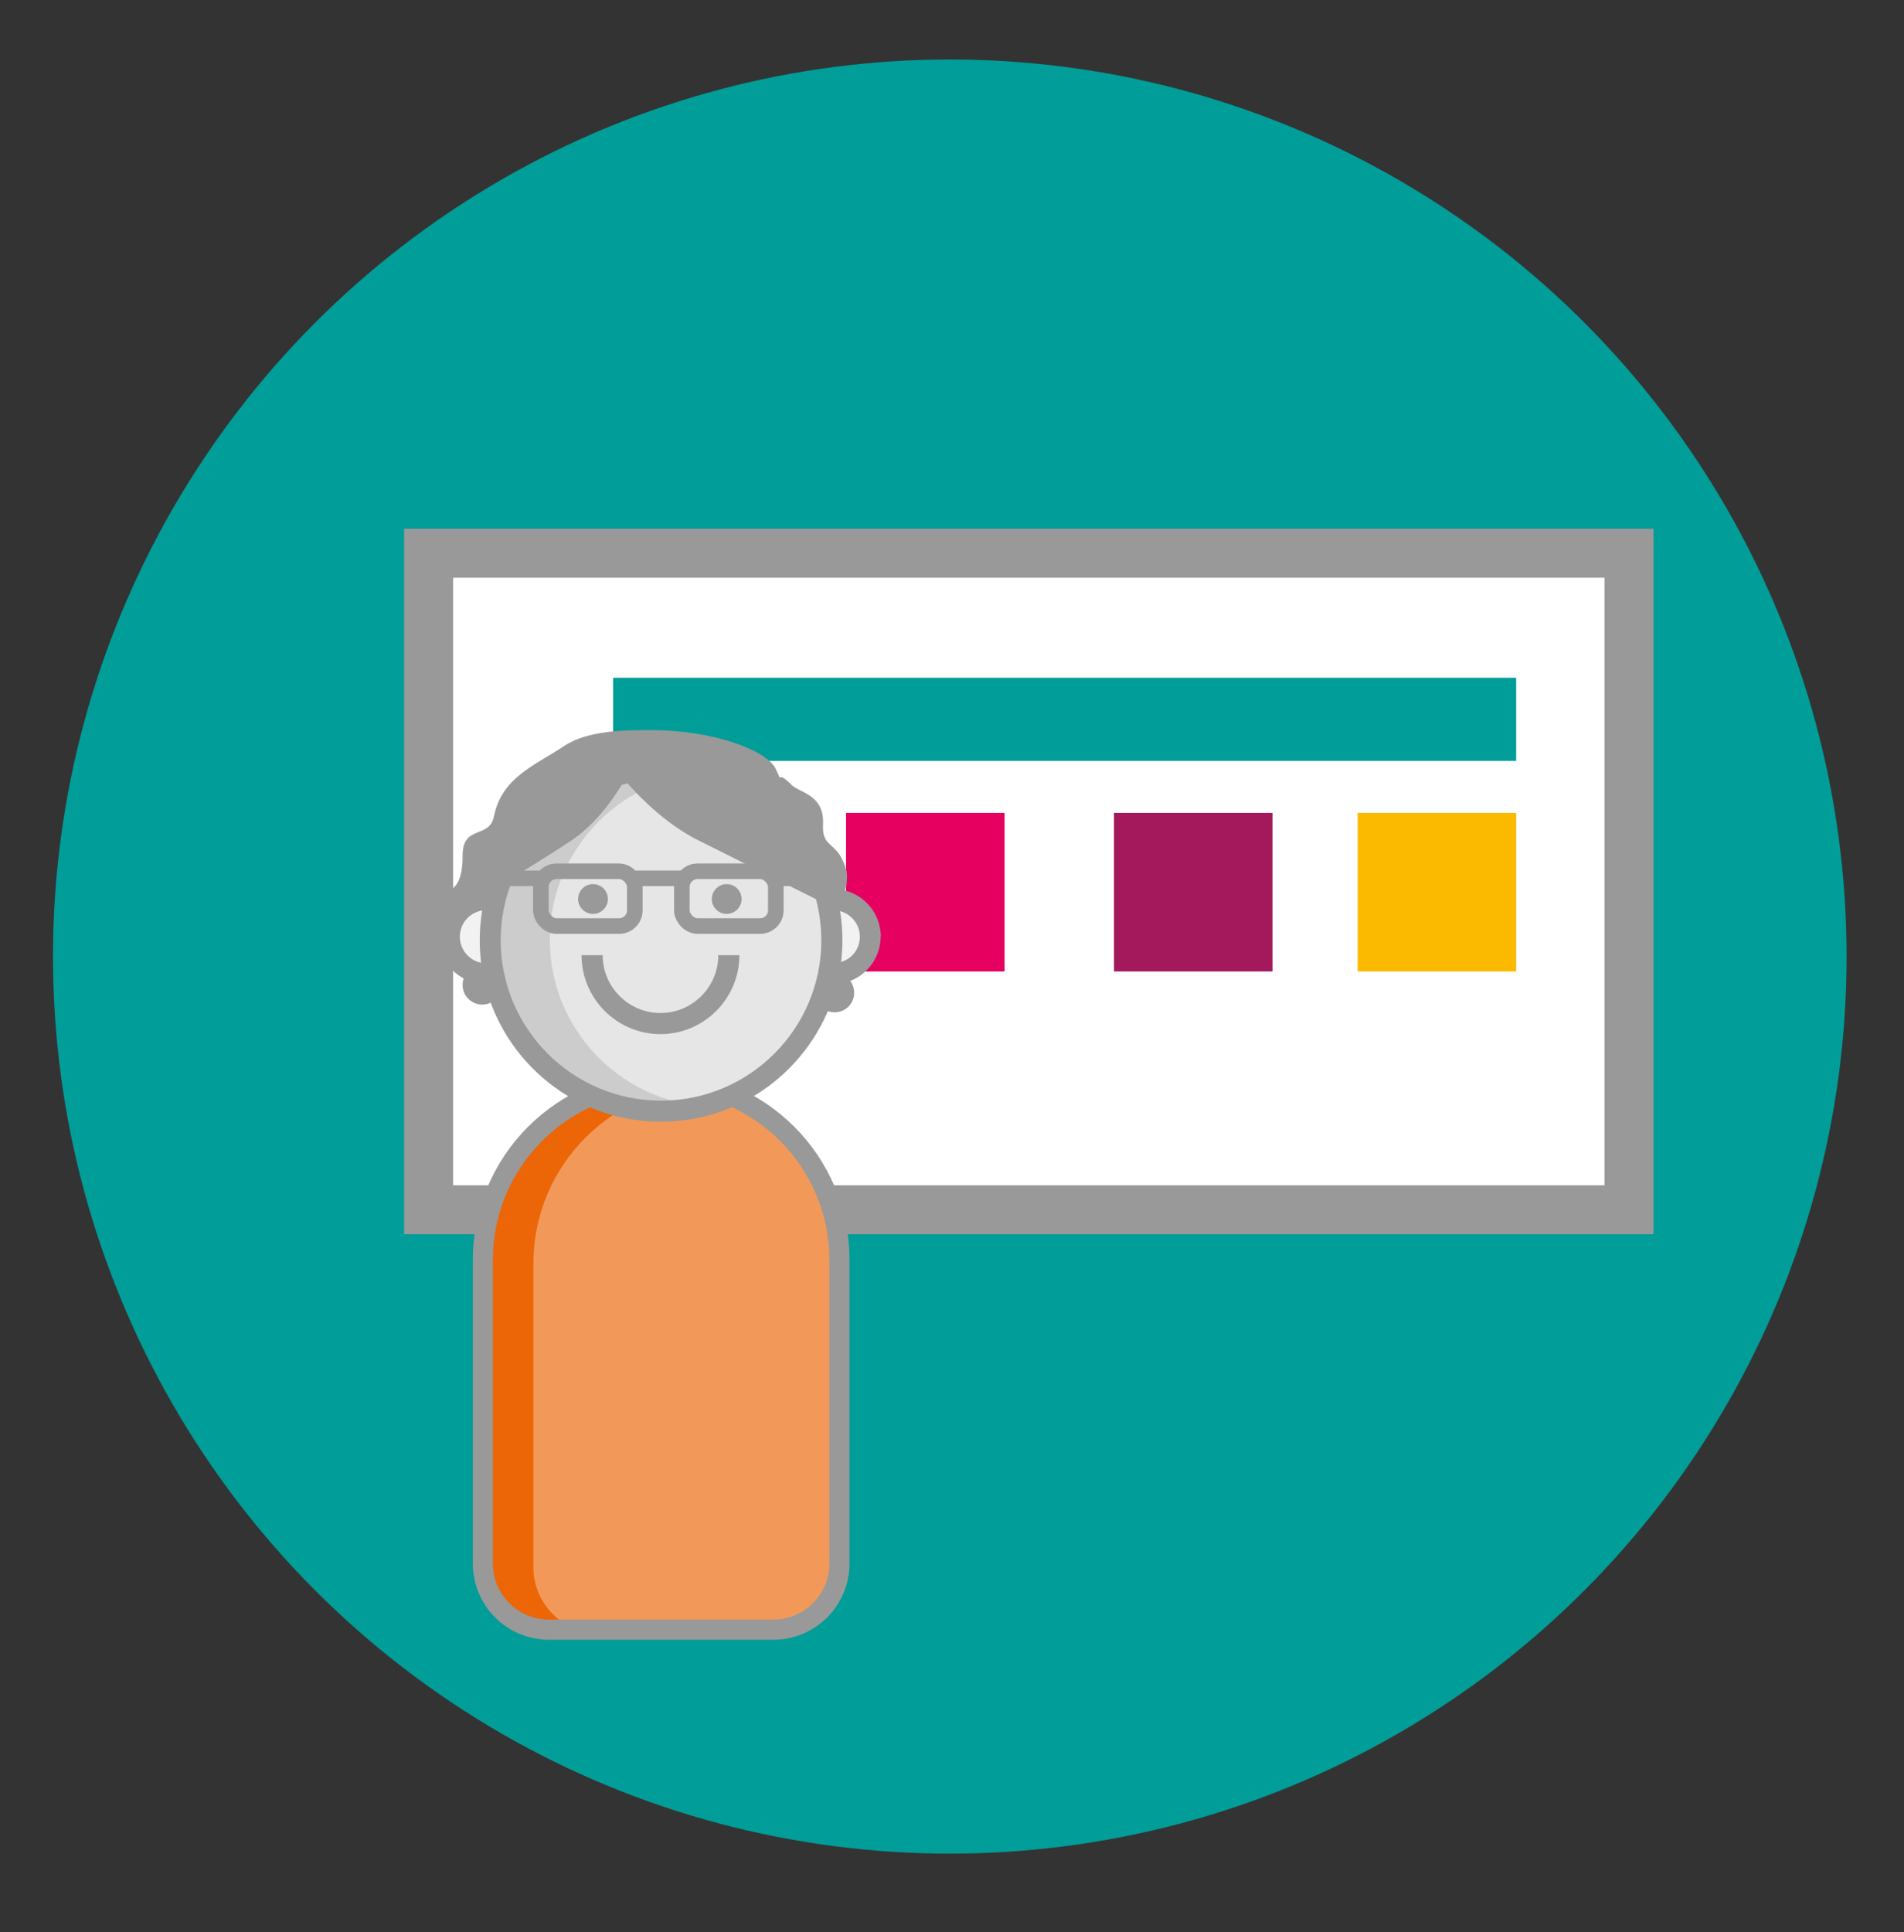
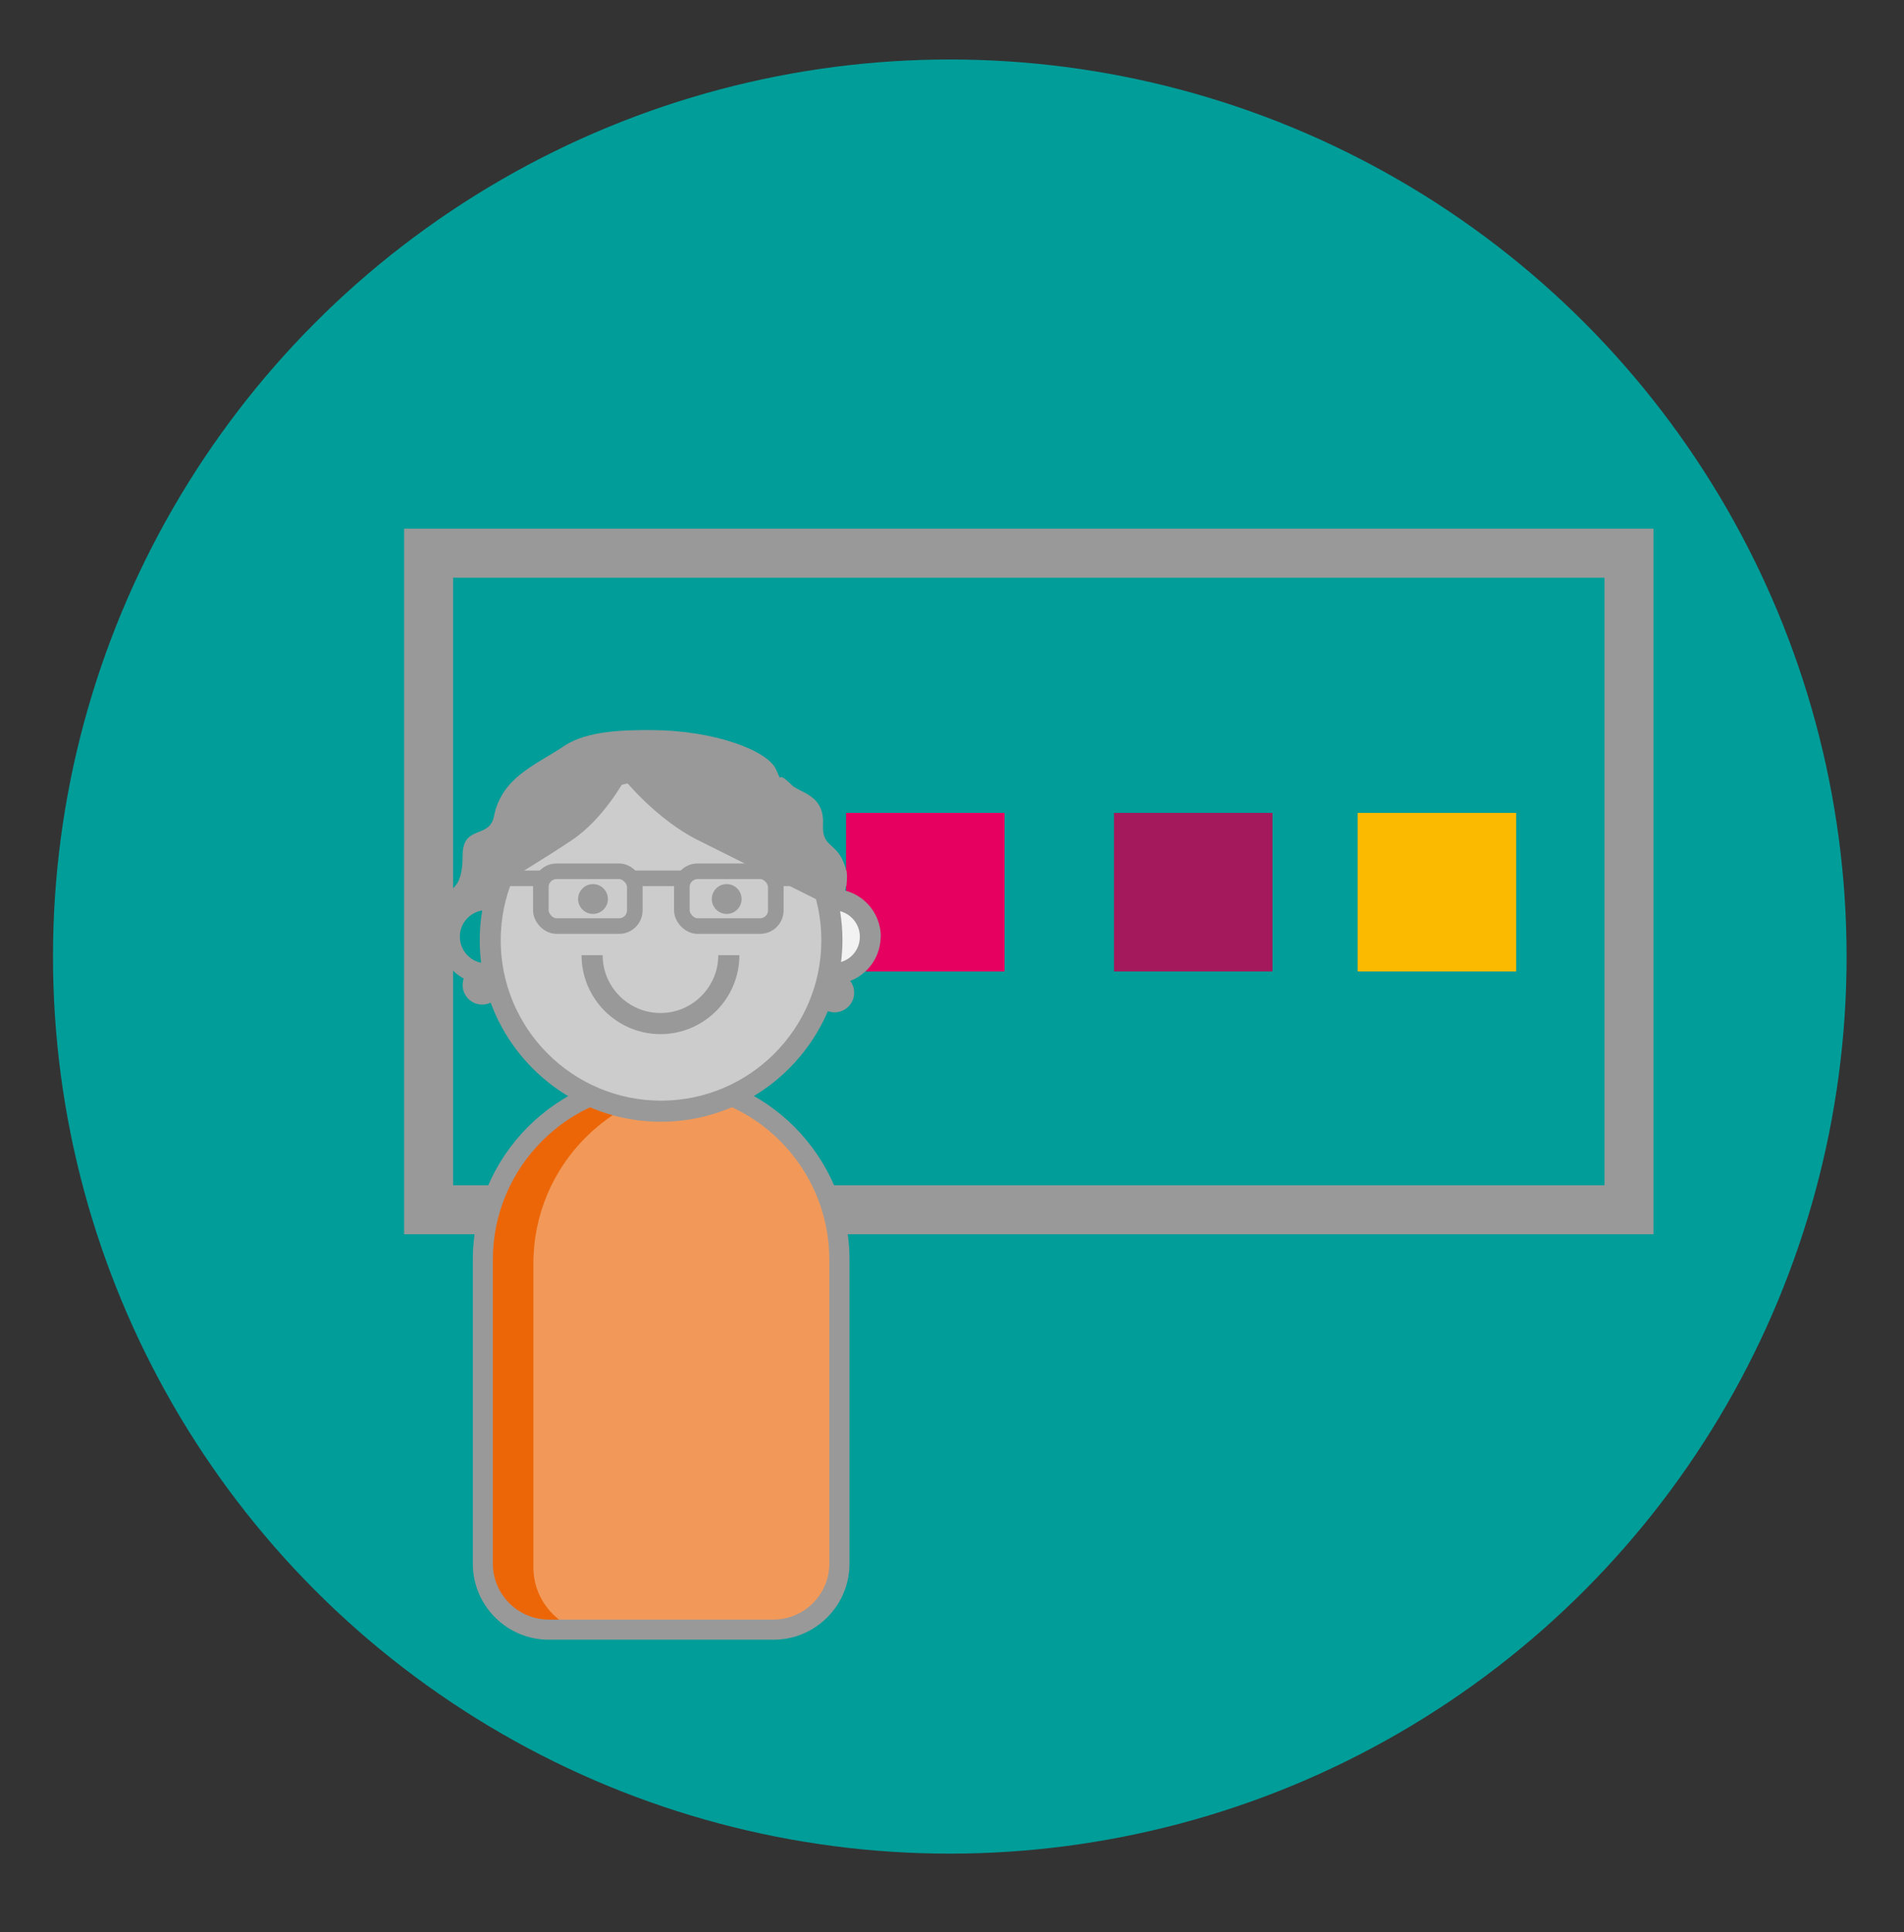
<svg xmlns="http://www.w3.org/2000/svg" id="Capa_1" viewBox="0 0 138 140">
  <rect x="0" y="0" width="138" height="140" fill="#333333" stroke="none" />
  <defs>
    <style>.cls-1{fill:#009d99;}.cls-2{fill:#fbba00;}.cls-3{fill:#e6e6e6;}.cls-4{fill:#f29959;}.cls-5{fill:#a3195b;}.cls-6{fill:#e60060;}.cls-7{fill:#ccc;}.cls-8{clip-path:url(#clippath-1);}.cls-9{fill:#fff;}.cls-10{fill:#ec6608;}.cls-11{fill:#f2f2f2;}.cls-12{fill:none;stroke:#999;stroke-miterlimit:10;stroke-width:1.13px;}.cls-13{clip-path:url(#clippath);}.cls-14{fill:#999;}</style>
    <clipPath id="clippath">
      <path class="cls-10" d="M47.82,78.09h0c7.13,0,12.92,5.79,12.92,12.92v22.01c0,2.64-2.14,4.79-4.79,4.79h-16.27c-2.64,0-4.79-2.14-4.79-4.79v-22.01c0-7.13,5.79-12.92,12.92-12.92Z" />
    </clipPath>
    <clipPath id="clippath-1">
-       <circle class="cls-7" cx="47.75" cy="68.11" r="12.11" />
-     </clipPath>
+       </clipPath>
  </defs>
  <circle id="Elipse_41" class="cls-1" cx="68.84" cy="69.31" r="65" />
-   <rect class="cls-9" x="31.06" y="40.09" width="87" height="47.57" />
  <path class="cls-14" d="M119.84,89.43H29.29v-51.12h90.55v51.12ZM32.84,85.88h83.45v-44.02H32.84v44.02Z" />
  <rect id="Rectángulo_372" class="cls-1" x="44.44" y="49.11" width="65.45" height="6.02" />
  <rect id="Rectángulo_373" class="cls-5" x="80.74" y="58.9" width="11.49" height="11.49" />
  <rect id="Rectángulo_374" class="cls-2" x="98.4" y="58.9" width="11.49" height="11.49" />
  <rect id="Rectángulo_375" class="cls-6" x="61.32" y="58.9" width="11.49" height="11.49" />
  <path class="cls-10" d="M47.82,78.09h0c7.13,0,12.92,5.79,12.92,12.92v22.01c0,2.64-2.14,4.79-4.79,4.79h-16.27c-2.64,0-4.79-2.14-4.79-4.79v-22.01c0-7.13,5.79-12.92,12.92-12.92Z" />
  <g class="cls-13">
    <path class="cls-4" d="M51.59,78.63h0c7.13,0,12.92,5.79,12.92,12.92v22.01c0,2.64-2.14,4.79-4.79,4.79h-16.27c-2.64,0-4.79-2.14-4.79-4.79v-22.01c0-7.13,5.79-12.92,12.92-12.92Z" />
  </g>
  <path class="cls-14" d="M56.05,118.81h-16.27c-3.04,0-5.51-2.47-5.51-5.51v-22.01c0-7.52,6.12-13.65,13.65-13.65s13.65,6.12,13.65,13.65v22.01c0,3.04-2.47,5.51-5.51,5.51ZM47.91,79.09c-6.72,0-12.19,5.47-12.19,12.19v22.01c0,2.24,1.82,4.06,4.06,4.06h16.27c2.24,0,4.06-1.82,4.06-4.06v-22.01c0-6.72-5.47-12.19-12.19-12.19Z" />
-   <circle class="cls-11" cx="35.08" cy="67.87" r="2.15" />
  <circle class="cls-11" cx="60.92" cy="67.87" r="2.15" />
  <circle class="cls-7" cx="47.75" cy="68.11" r="12.11" />
  <g class="cls-8">
-     <circle class="cls-3" cx="51.96" cy="68.08" r="12.11" />
-   </g>
+     </g>
  <g id="Trazado_5312">
    <path class="cls-14" d="M47.87,74.93c-3.15,0-5.72-2.57-5.72-5.72h1.53c0,2.31,1.88,4.19,4.19,4.19s4.19-1.88,4.19-4.19h1.53c0,3.15-2.57,5.72-5.72,5.72Z" />
  </g>
  <circle class="cls-14" cx="42.98" cy="65.14" r="1.08" />
  <circle class="cls-14" cx="52.67" cy="65.14" r="1.08" />
  <path class="cls-14" d="M63.84,67.87c0-1.86-1.48-3.38-3.32-3.45-1.61-5.44-6.65-9.43-12.61-9.43s-11,3.98-12.61,9.42c0,0,0,0,0,0-.02,0-.03,0-.05,0-1.91,0-3.45,1.55-3.45,3.45s1.49,3.39,3.35,3.45h0c1.43,5.72,6.6,9.97,12.75,9.97s11.34-4.26,12.76-9.98c1.77-.15,3.17-1.63,3.17-3.44ZM33.33,67.87c0-.96.7-1.75,1.62-1.9-.12.71-.18,1.43-.18,2.17,0,.55.04,1.09.1,1.62h0c-.88-.18-1.54-.96-1.54-1.89ZM35.11,65.16s0,.03-.01.05c0-.02,0-.03.01-.05ZM34.99,70.52s0,.03,0,.05c0-.02,0-.03,0-.05ZM47.91,79.75c-6.41,0-11.62-5.21-11.62-11.62s5.21-11.62,11.62-11.62,11.62,5.21,11.62,11.62-5.21,11.62-11.62,11.62ZM60.96,69.7c.06-.51.1-1.03.1-1.56,0-.72-.06-1.43-.17-2.12.82.22,1.43.96,1.43,1.85s-.57,1.59-1.35,1.83Z" />
  <rect class="cls-12" x="39.2" y="63.13" width="6.81" height="3.97" rx="1.14" ry="1.14" />
  <rect class="cls-12" x="49.42" y="63.13" width="6.81" height="3.97" rx="1.14" ry="1.14" />
  <line class="cls-12" x1="34.26" y1="63.64" x2="39.2" y2="63.64" />
  <line class="cls-12" x1="56.41" y1="63.64" x2="61.35" y2="63.64" />
  <line class="cls-12" x1="45.62" y1="63.64" x2="49.42" y2="63.64" />
  <path class="cls-14" d="M32.36,66.29c-.53-2.59,1.17-.89,1.17-4.3,0-2.27,1.94-1.17,2.27-2.84.57-2.84,3-3.7,5.11-5.11,1.7-1.14,4.54-1.14,6.25-1.14,4.54,0,8.45,1.46,9.08,2.84s-.18-.18,1.14,1.14c.57.57,2.38.69,2.27,2.84-.1,1.88,1.14,1.14,1.7,3.41.23.92-.57,2.84-.57,2.84l-10.22-5.11c-2.96-1.48-5.29-4.35-5.29-4.35,0,0-1.53,2.83-3.8,4.35s-3.53,2.2-5.18,3.31c-.93.62-3.94,2.13-3.94,2.13Z" />
  <circle class="cls-14" cx="34.95" cy="71.37" r="1.42" />
  <circle class="cls-14" cx="60.49" cy="71.93" r="1.42" />
</svg>